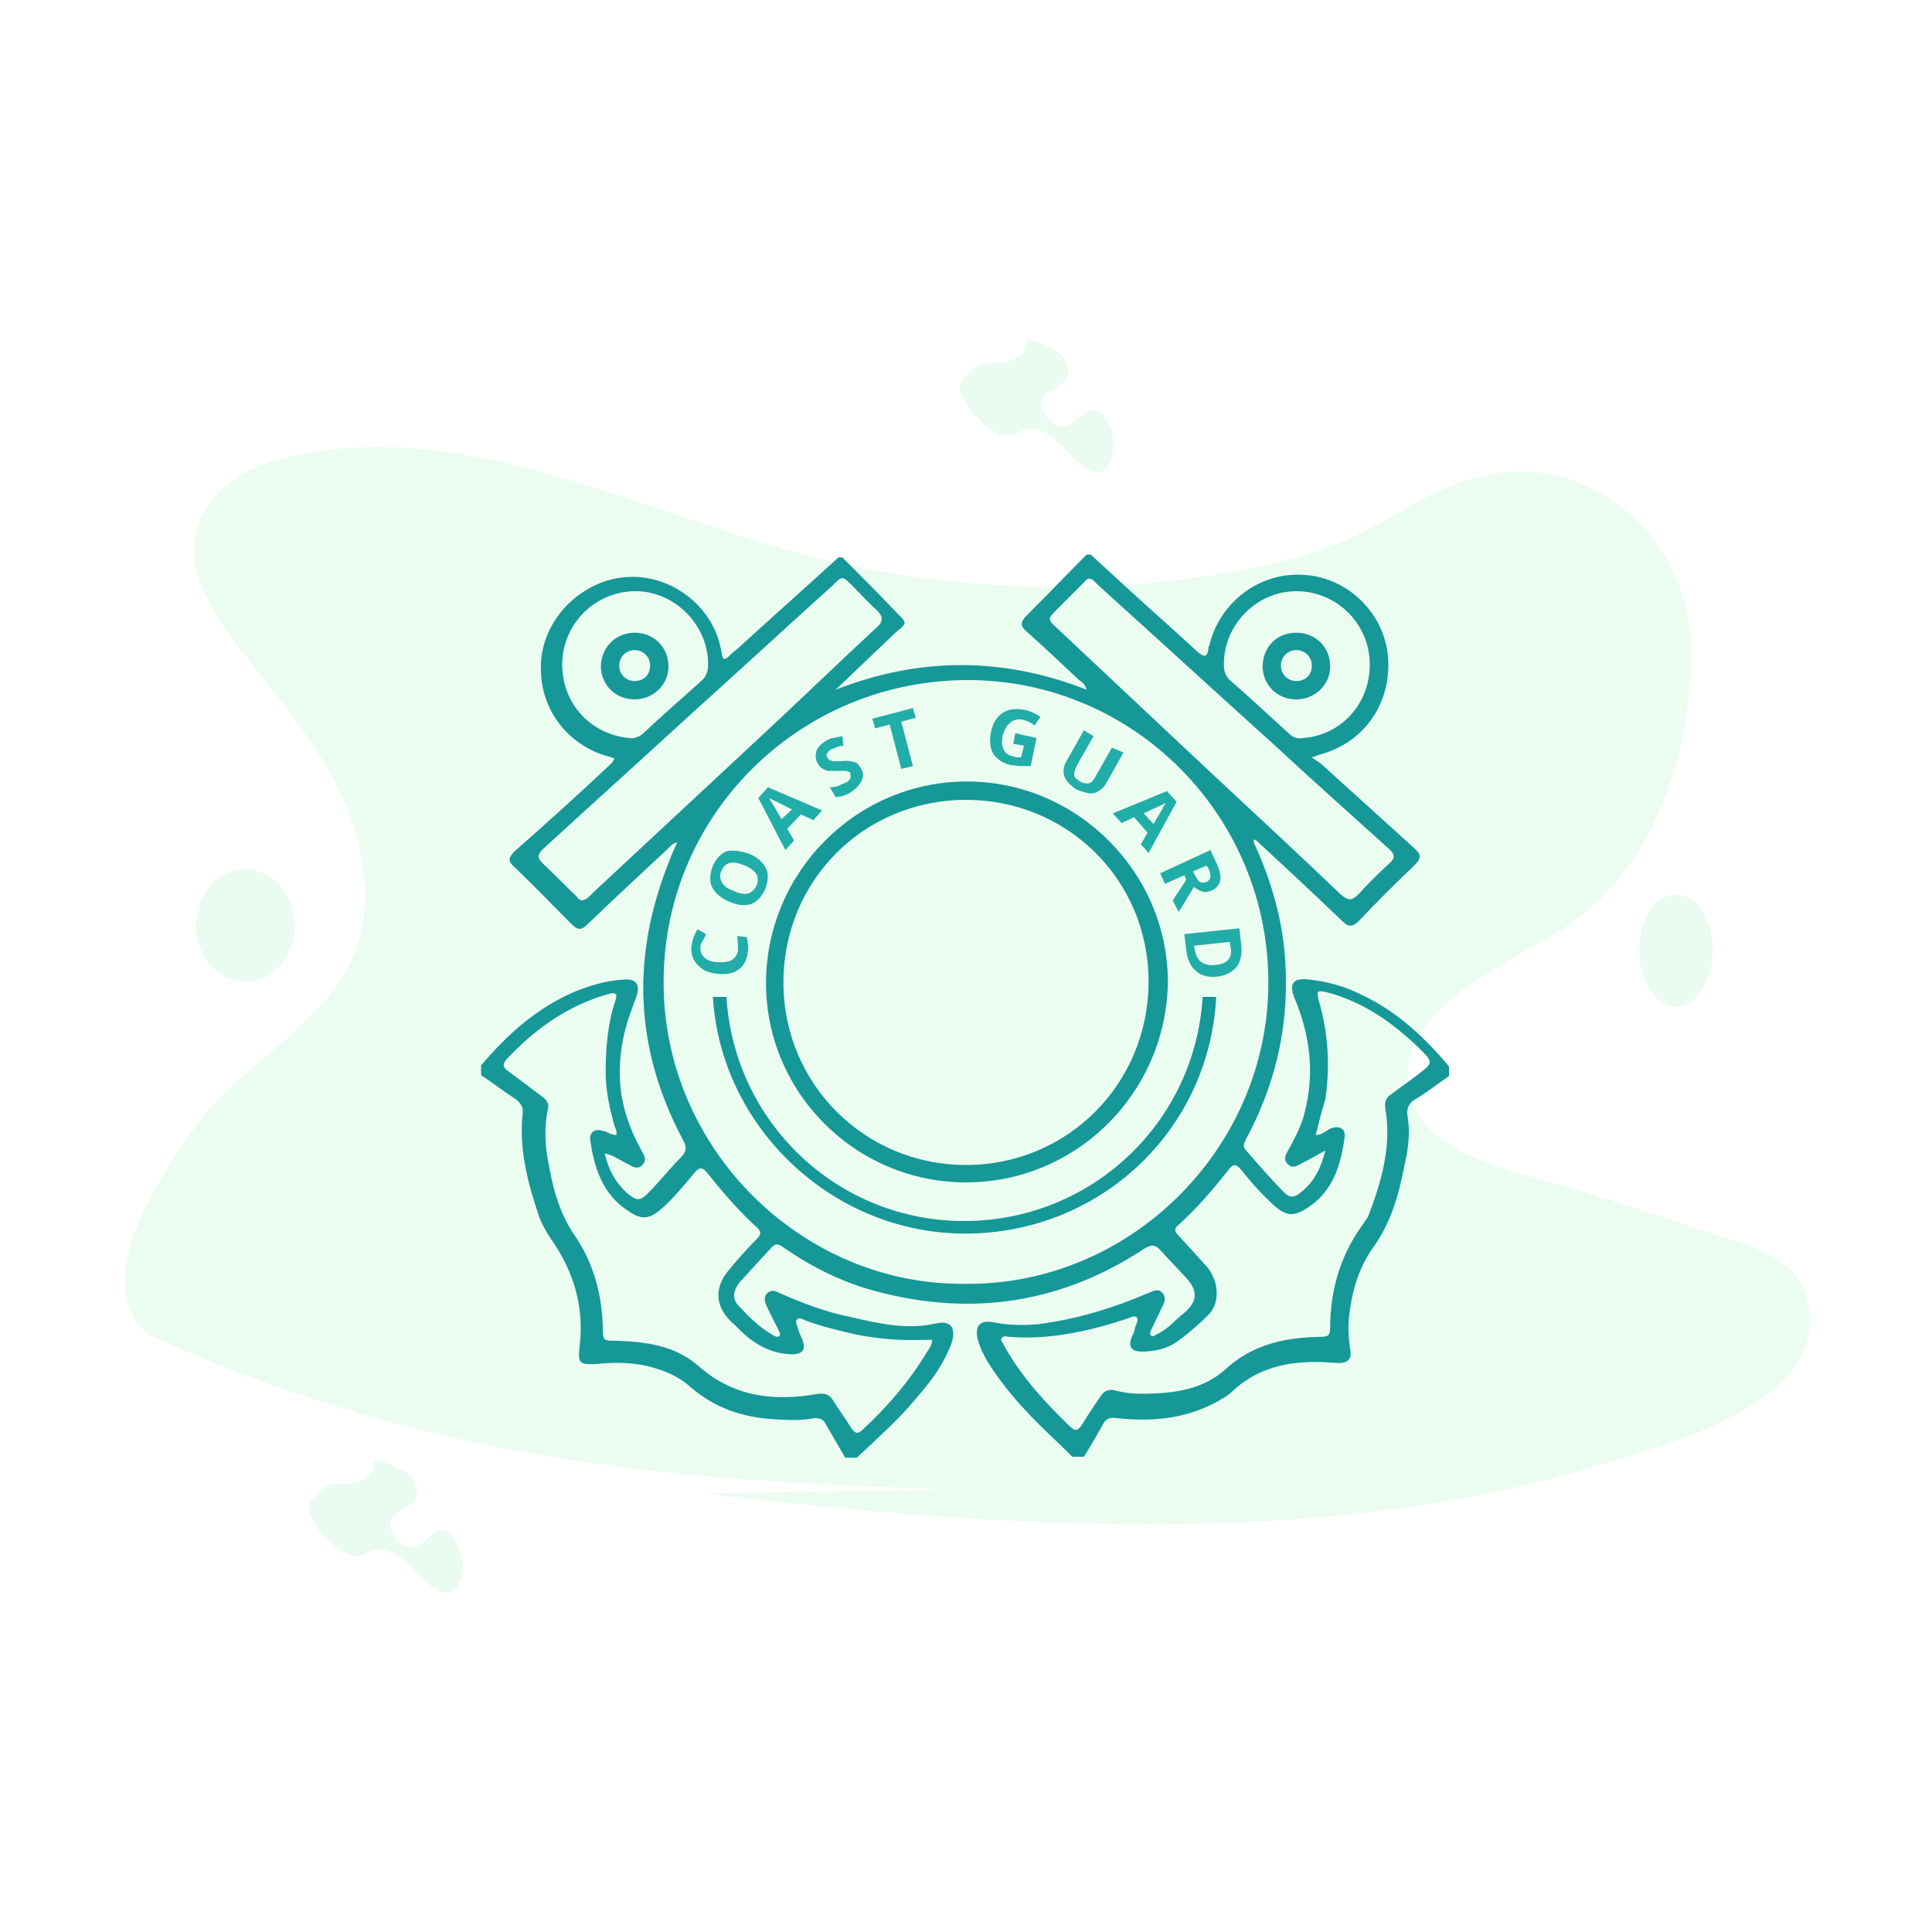
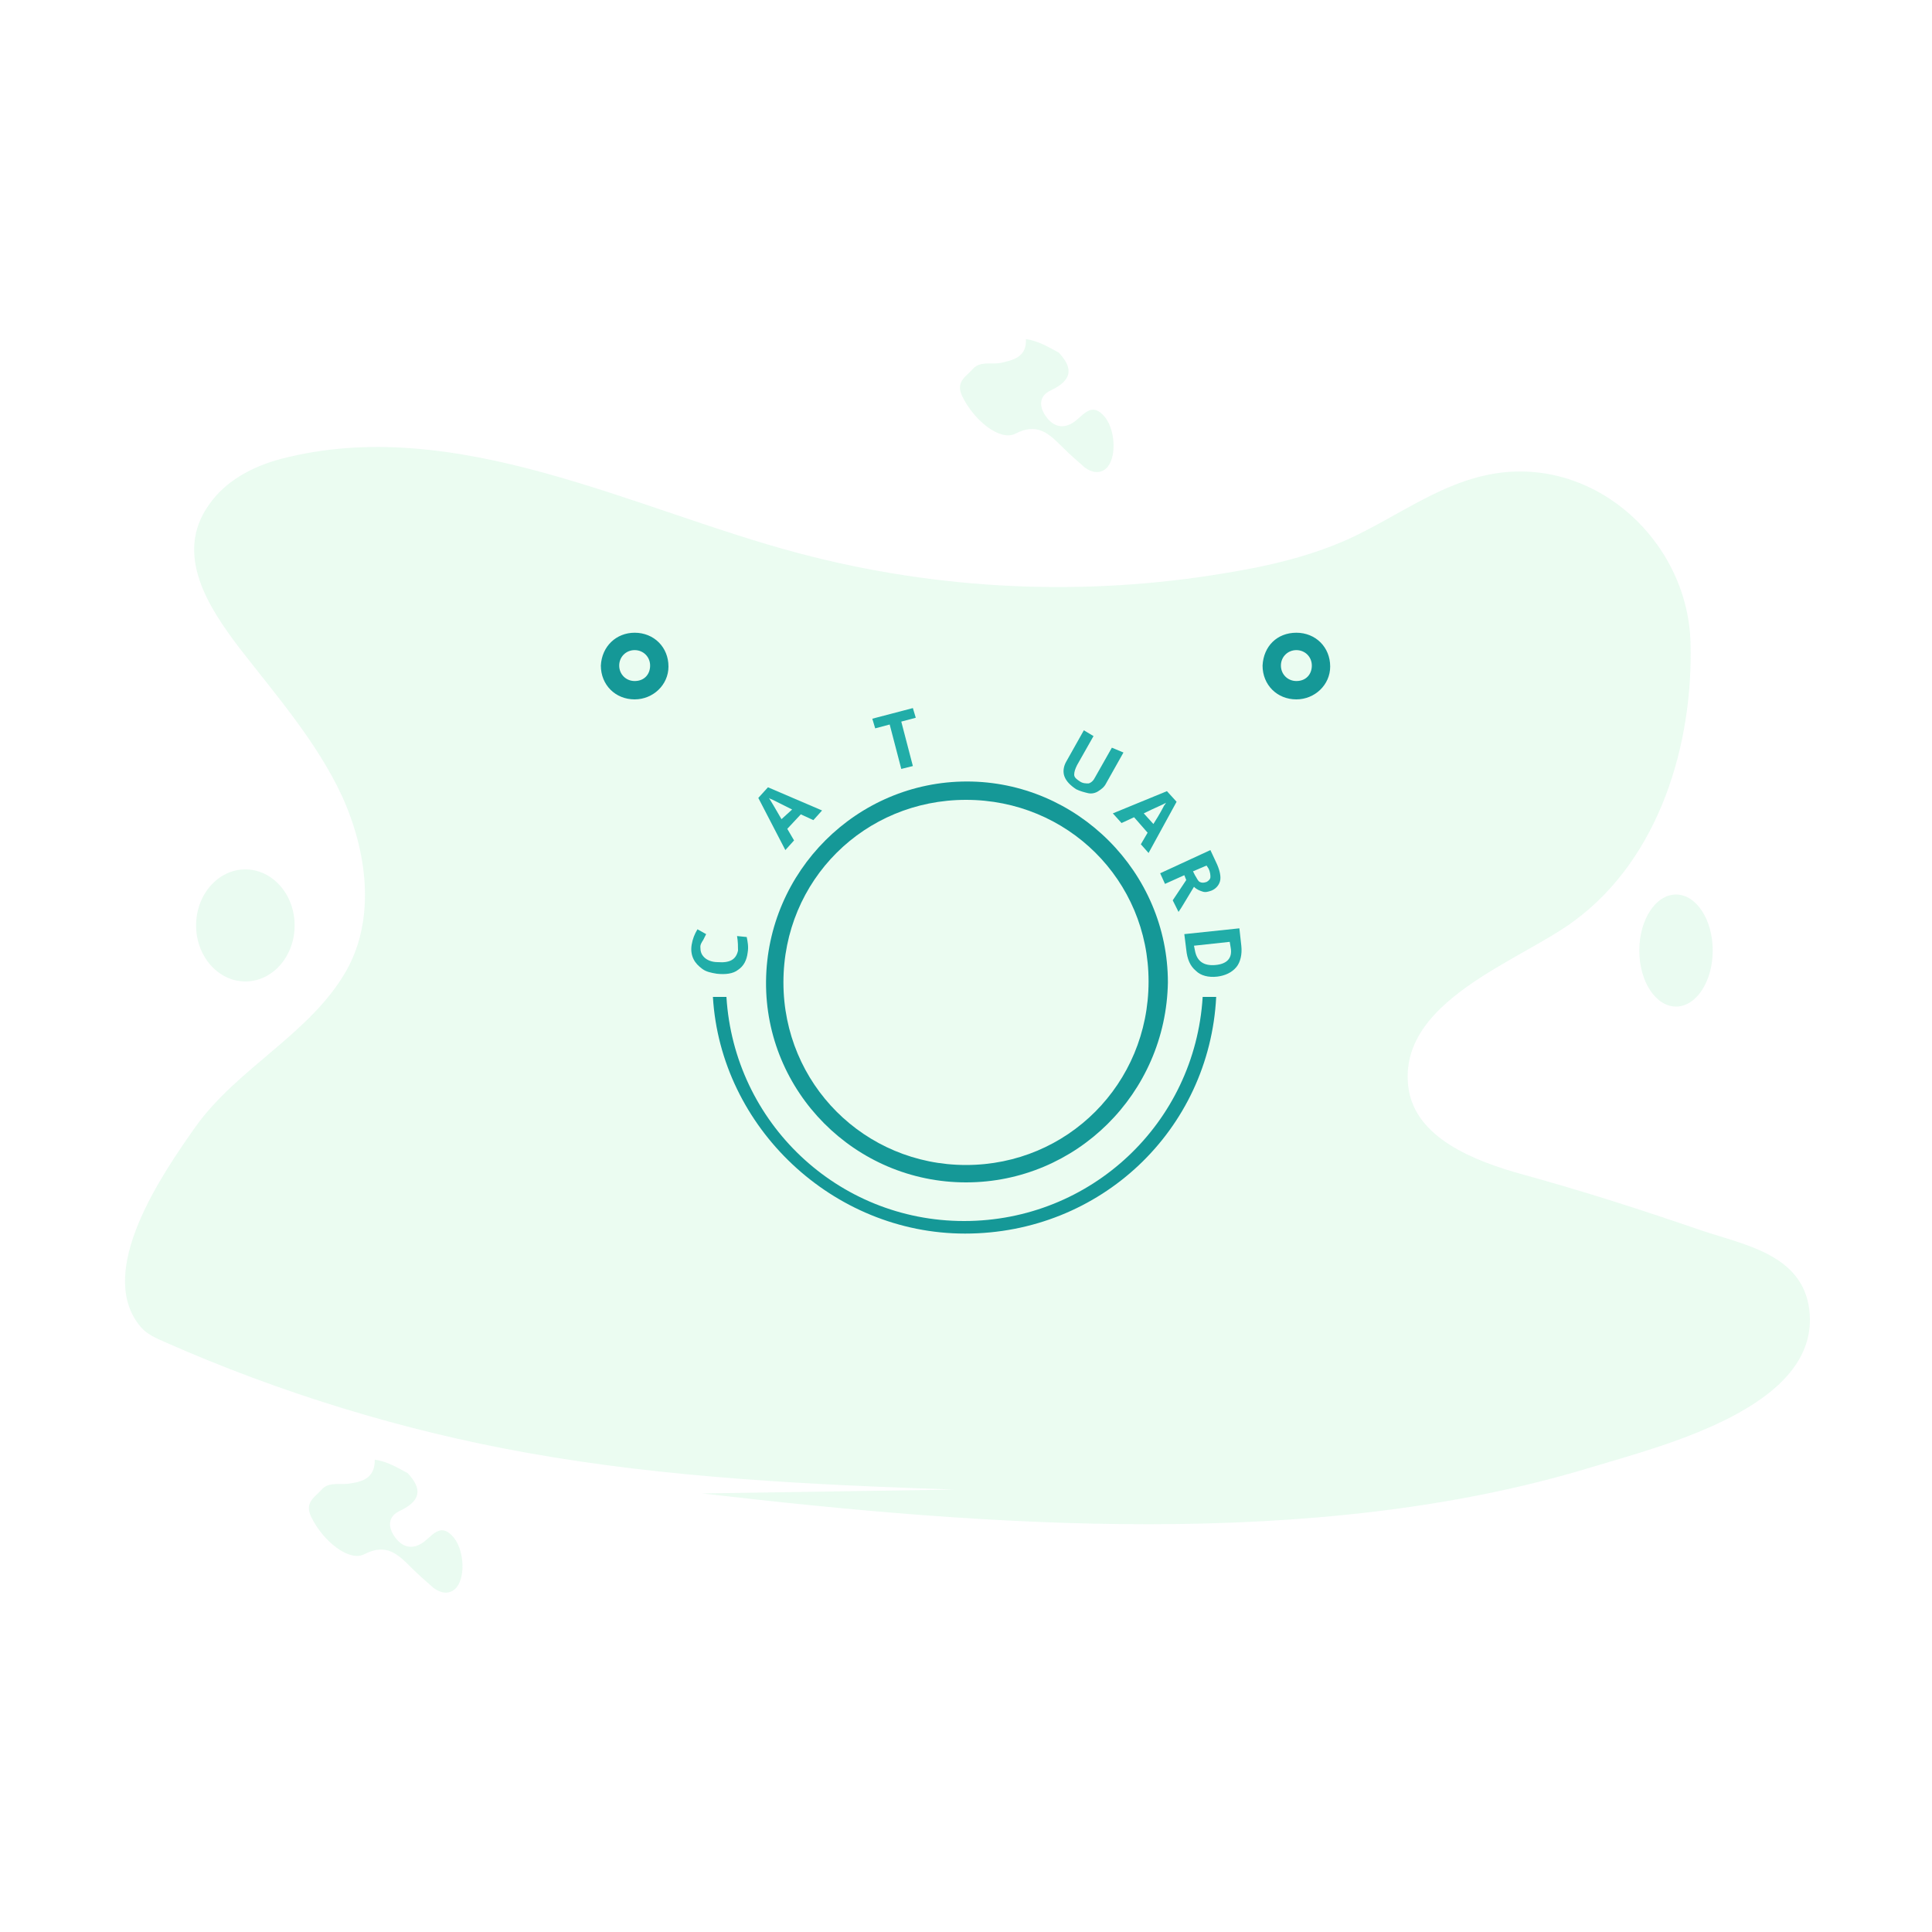
<svg xmlns="http://www.w3.org/2000/svg" version="1.1" id="Layer_1" x="0px" y="0px" viewBox="0 0 200 200" style="enable-background:new 0 0 200 200;" xml:space="preserve">
  <style type="text/css">
	.st0{opacity:0.2;fill:#99EEBB;}
	.st1{opacity:0.2;}
	.st2{fill:#99EEBB;}
	.st3{fill:#159897;}
	.st4{fill:#21ADA8;}
</style>
  <g>
    <ellipse class="st0" cx="25.4" cy="95.8" rx="5.1" ry="5.8" />
    <g>
      <g class="st1">
        <path class="st2" d="M98.8,154.2c-14.8-0.5-29.7-1.2-44.2-3.8c-12.9-2.3-25.6-6.2-37.6-11.5c-0.9-0.4-1.8-0.8-2.4-1.5     c-4.9-5.7,2.3-16,5.6-20.7c4.4-6.2,12-9.7,15.7-16.3c3-5.4,2.1-12.3-0.5-18c-2.6-5.6-6.8-10.4-10.6-15.3     c-3.2-4.2-6.8-9.7-3.2-14.8c1.7-2.5,4.5-4,7.5-4.8c18.1-4.7,36.6,5.3,53.7,9.8c14.4,3.8,29.5,4.5,44.2,2     c4.3-0.7,8.6-1.7,12.6-3.5c4.8-2.2,9.1-5.5,14.2-6.6c10.9-2.4,20.9,6.6,21.2,17.3c0.3,10.5-3.2,22.3-12,28.8     c-5.6,4.2-18.4,8.3-17.2,17.3c0.7,5.2,6.8,7.6,11.9,9c6.2,1.7,12.4,3.7,18.5,5.8c4.5,1.5,10.4,2.5,11.1,8.2     c1.2,10.1-15.4,14.1-22.6,16.3c-28.6,8.7-62.7,6.1-92,2.7L98.8,154.2z" />
      </g>
      <path class="st0" d="M106.2,35.1c1.3,0.2,2.3,0.8,3.4,1.4c1.6,1.7,1.3,2.9-0.8,3.9c-1.3,0.6-1.2,1.7-0.6,2.6    c0.8,1.2,1.9,1.5,3.1,0.6c1-0.8,1.8-2,3.1-0.4c1.1,1.4,1.2,4.3,0.1,5.3c-0.7,0.6-1.5,0.4-2.2-0.1c-0.8-0.7-1.6-1.4-2.3-2.1    c-1.4-1.4-2.6-2.6-4.9-1.4c-1.6,0.8-4.3-1.4-5.5-3.9c-0.7-1.5,0.4-2,1.1-2.8c0.7-0.8,1.8-0.5,2.7-0.6    C105,37.3,106.3,36.9,106.2,35.1z" />
      <path class="st0" d="M38.8,151.1c1.3,0.2,2.3,0.8,3.4,1.4c1.6,1.7,1.3,2.9-0.8,3.9c-1.3,0.6-1.2,1.7-0.6,2.6    c0.8,1.2,1.9,1.5,3.1,0.6c1-0.8,1.8-2,3.1-0.4c1.1,1.4,1.2,4.3,0.1,5.3c-0.7,0.6-1.5,0.4-2.2-0.1c-0.8-0.7-1.6-1.4-2.3-2.1    c-1.4-1.4-2.6-2.6-4.9-1.4c-1.6,0.8-4.3-1.4-5.5-3.9c-0.7-1.5,0.4-2,1.1-2.8c0.7-0.8,1.8-0.5,2.7-0.6    C37.6,153.4,38.8,153,38.8,151.1z" />
      <ellipse class="st0" cx="173.5" cy="98.4" rx="3.8" ry="5.8" />
    </g>
  </g>
  <g>
    <g>
-       <path class="st3" d="M112.5,57.4c0.1,0,0.3,0,0.4,0c1.2,1.1,2.4,2.2,3.6,3.3c2.5,2.3,5,4.5,7.5,6.8c0.7,0.6,1,0.5,1.1-0.4    c0-0.1,0-0.2,0.1-0.3c1-4.3,5-7.5,9.5-7.3c4.4,0.1,8.2,3.5,8.9,7.8c0.7,4.6-1.7,8.9-6,10.5c-0.5,0.2-1,0.3-1.8,0.6    c0.5,0.4,0.8,0.5,1.1,0.8c3.2,2.9,6.3,5.7,9.5,8.6c0.8,0.7,0.7,1.1,0,1.8c-2,1.9-3.9,3.8-5.7,5.7c-0.7,0.7-1.1,0.7-1.8,0    c-2.7-2.6-5.4-5.1-8.2-7.7c-0.3-0.2-0.5-0.6-0.9-0.7c-0.1,0.4,0.2,0.7,0.3,1c1.8,4.1,2.9,8.3,3,12.8c0.2,6.1-1.2,11.8-4.1,17.2    c-0.2,0.4-0.4,0.8,0,1.2c1.3,1.5,2.6,3,4,4.4c0.4,0.4,0.8,0.5,1.3,0.2c1.6-1.1,2.4-2.6,2.9-4.6c-0.9,0.5-1.6,0.9-2.4,1.3    c-0.5,0.3-1,0.6-1.5,0.1c-0.5-0.5-0.2-1,0.1-1.5c0.7-1.3,1.4-2.6,1.7-4c1-4,0.5-7.9-1.1-11.7c-0.6-1.5-0.1-2.1,1.5-1.9    c1.9,0.2,3.7,0.7,5.5,1.6c3.6,1.7,6.5,4.4,9,7.4c0,0.3,0,0.7,0,1c-1.2,0.8-2.3,1.7-3.5,2.4c-0.7,0.4-0.9,1-0.8,1.7    c0.3,1.7,0.1,3.4-0.3,5.1c-0.6,3.1-1.4,6-3.3,8.6c-1.4,2-2.1,4.3-2.4,6.7c-0.2,1.4-0.1,2.7,0.1,4c0.1,0.8-0.3,1.2-1.2,1.2    c-0.6,0-1.2-0.1-1.8-0.1c-3.5-0.1-6.7,0.6-9.3,3.1c-0.4,0.4-1,0.7-1.5,1c-3.3,1.8-6.8,2.1-10.4,1.7c-0.6-0.1-1.1,0-1.4,0.6    c-0.6,1.1-1.3,2.3-2,3.4c-0.4,0-0.8,0-1.2,0c-0.4-0.4-0.7-0.7-1.1-1.1c-2.9-2.7-5.6-5.4-7.7-8.8c-0.4-0.7-0.8-1.5-1-2.3    c-0.3-1.4,0.3-2,1.7-1.7c1.5,0.3,3,0.3,4.4,0.2c4.1-0.5,8-1.7,11.7-3.3c0.5-0.2,0.9-0.4,1.3,0c0.4,0.4,0.3,0.9,0.1,1.3    c-0.4,0.8-0.8,1.7-1.2,2.5c-0.1,0.2-0.2,0.4-0.1,0.6c0.2,0.3,0.5,0,0.7-0.1c1.1-0.5,1.9-1.5,2.8-2.2c1.4-1.2,1.4-2.3,0.2-3.6    c-0.9-1-1.8-1.9-2.6-2.8c-0.6-0.7-1-0.7-1.8-0.2c-8.5,5.6-17.8,7-27.6,4.4c-3.5-0.9-6.7-2.5-9.6-4.5c-0.4-0.3-0.8-0.6-1.3-0.1    c-1.1,1.2-2.2,2.4-3.3,3.6c-0.6,0.7-0.9,1.7-0.2,2.4c1.1,1.2,2.2,2.3,3.6,3.1c0.2,0.1,0.4,0.3,0.7,0.1c0.1-0.2,0-0.4-0.1-0.6    c-0.4-0.8-0.8-1.6-1.2-2.4c-0.2-0.5-0.4-1,0-1.4c0.5-0.5,1-0.2,1.4,0c2.3,1,4.6,1.9,7.1,2.4c3,0.7,6,1.4,9,0.7    c1.4-0.3,2,0.3,1.7,1.7c-0.1,0.4-0.3,0.9-0.5,1.3c-0.8,1.8-2,3.3-3.3,4.8c-1.8,2.2-4,4.1-6.1,6.1c-0.4,0-0.8,0-1.2,0    c-0.7-1.2-1.4-2.4-2.1-3.6c-0.2-0.4-0.6-0.5-1.1-0.5c-1.4,0.3-2.9,0.2-4.4,0.1c-3.1-0.2-6-1.2-8.4-3.3c-1.1-1-2.4-1.6-3.8-2    c-2-0.6-4-0.6-6-0.4c-1.7,0.1-1.9-0.1-1.7-1.8c0.5-4.1-0.6-7.8-3-11.2c-0.4-0.6-0.8-1.3-1.1-2c-1.2-3.5-2.2-7.1-1.8-10.9    c0.1-0.7-0.2-1.1-0.7-1.5c-1.2-0.8-2.4-1.7-3.6-2.5c0-0.3,0-0.7,0-1c2.7-3.2,5.7-5.9,9.6-7.6c1.7-0.7,3.4-1.2,5.2-1.3    c1.2-0.1,1.7,0.5,1.3,1.7c-0.1,0.4-0.3,0.7-0.4,1.1c-1,2.6-1.5,5.2-1.3,8c0.2,2.5,1,4.7,2.2,6.9c0.3,0.5,0.6,1,0.1,1.5    c-0.5,0.5-1,0.2-1.5-0.1c-0.7-0.3-1.4-0.9-2.4-1.1c0.4,1.7,1.1,3,2.3,4.1c1,0.8,1.3,0.9,2.2,0c1.2-1.2,2.2-2.5,3.4-3.7    c0.6-0.6,0.6-1.1,0.2-1.8c-5-9.4-5.4-19-1.4-28.9c0.2-0.6,0.5-1.2,0.8-1.9c-0.5,0.1-0.7,0.4-1,0.7c-2.8,2.6-5.6,5.2-8.3,7.8    c-0.6,0.6-1,0.6-1.6,0c-2-2-3.9-4-6-6c-0.7-0.6-0.5-1,0.1-1.6c3.3-2.9,6.5-5.8,9.7-8.8c0.2-0.2,0.5-0.4,0.6-0.8    c-0.3-0.1-0.6-0.2-1-0.3c-3.8-1.2-6.5-4.6-6.6-8.7c-0.2-3.8,2.2-7.4,5.8-9c3.6-1.6,7.7-0.7,10.5,2.2c1.3,1.4,2.1,3,2.4,4.9    c0.1,0.7,0.3,0.8,0.8,0.3c0.2-0.2,0.5-0.5,0.8-0.7c3.5-3.2,7-6.3,10.5-9.5c0.1,0,0.3,0,0.4,0c1.9,1.9,3.8,3.8,5.7,5.8    c1,1,1,1-0.1,1.9c-2.1,2-4.2,4-6.3,6c8.7-3.4,17.3-3.4,26,0c-0.2-0.6-0.5-0.8-0.8-1c-1.8-1.7-3.6-3.4-5.4-5c-0.7-0.6-0.7-1,0-1.7    C108.6,61.4,110.5,59.4,112.5,57.4z M99.9,132.9c17,0.2,31.3-13.9,31.4-31c0.1-17.4-13.9-31.5-31.1-31.5    c-17.4,0-31.4,13.9-31.5,31C68.5,118.8,83,133.1,99.9,132.9z M63.8,117.5c0.1-0.4-0.1-0.7-0.2-1c-0.5-1.8-0.9-3.6-0.9-5.5    c0-2.5,0.2-5,1-7.4c0.3-0.8-0.1-0.9-0.7-0.7c-0.3,0.1-0.7,0.2-1,0.3c-3.8,1.3-6.9,3.6-9.6,6.5c-0.4,0.5-0.3,0.8,0.1,1.1    c1.2,0.9,2.4,1.8,3.6,2.7c0.5,0.4,0.8,0.7,0.6,1.4c-0.3,1.5-0.3,3-0.1,4.5c0.5,3,1.1,5.9,2.9,8.5c1.9,2.8,2.8,6,2.9,9.4    c0,1.5,0,1.5,1.5,1.5c3,0.1,6,0.5,8.4,2.6c3.6,3.2,7.8,3.7,12.3,2.9c0.7-0.1,1.2,0,1.6,0.6c0.6,1,1.3,1.9,1.9,2.9    c0.4,0.6,0.7,0.7,1.2,0.2c2.6-2.4,4.9-5.1,6.7-8.1c0.2-0.3,0.5-0.7,0.5-1.2c-0.3,0-0.6,0-0.9,0c-2.4,0.1-4.8-0.1-7.2-0.6    c-1.7-0.4-3.4-0.8-5-1.4c-0.3-0.1-0.6-0.4-0.9-0.1c-0.2,0.2,0,0.6,0.1,0.9c0.1,0.4,0.3,0.8,0.5,1.3c0.3,0.9,0,1.3-0.9,1.4    c-1.8,0-3.3-0.6-4.7-1.7c-0.5-0.4-1-0.9-1.5-1.4c-2-1.7-2.2-3.8-0.4-5.8c0.9-1.1,1.8-2.1,2.8-3.1c0.4-0.4,0.4-0.7,0-1.1    c-1.9-1.7-3.6-3.7-5.2-5.7c-0.5-0.6-0.8-0.6-1.3,0c-1.1,1.3-2.2,2.7-3.5,3.8c-1.2,1-2,1.1-3.3,0.2c-2.7-1.7-3.6-4.5-4-7.4    c-0.1-0.9,0.6-1.2,1.4-0.9C62.8,117.1,63.2,117.5,63.8,117.5z M136.2,117.5c0.7,0,1.1-0.5,1.6-0.7c0.8-0.3,1.5,0,1.4,0.9    c-0.4,2.9-1.2,5.6-3.8,7.3c-1.5,1-2.3,0.9-3.6-0.3c-1.2-1.1-2.3-2.3-3.3-3.6c-0.6-0.7-0.9-0.6-1.4,0.1c-1.6,2-3.2,3.9-5.1,5.6    c-0.5,0.4-0.4,0.7,0,1.1c1,1.1,2,2.2,3,3.3c1.2,1.5,1.3,3.7,0.1,4.9c-0.9,0.9-1.9,1.8-3,2.6c-1,0.8-2.1,1.1-3.4,1.2    c-1.3,0.1-2.2-0.2-1.4-1.8c0.1-0.2,0.2-0.5,0.2-0.7c0.1-0.3,0.4-0.7,0.2-1c-0.3-0.3-0.6,0-1,0.1c-3.9,1.3-8,2.2-12.1,1.9    c-0.3,0-0.7-0.2-0.9,0.1c-0.2,0.3,0.2,0.6,0.3,0.9c1.8,3.2,4.2,5.8,6.8,8.3c0.5,0.5,0.8,0.4,1.2-0.2c0.6-1,1.2-1.9,1.9-2.9    c0.3-0.5,0.7-0.8,1.4-0.7c1.7,0.5,3.4,0.4,5.1,0.3c2.4-0.2,4.6-0.8,6.4-2.4c2.7-2.5,5.9-3.3,9.5-3.4c1.4,0,1.4-0.1,1.4-1.4    c0.1-3.7,1.1-7,3.2-10c0.2-0.3,0.5-0.7,0.7-1c1.4-3.6,2.5-7.4,1.8-11.3c-0.1-0.6,0.1-1.1,0.6-1.4c0.9-0.7,1.8-1.3,2.7-2    c1.7-1.3,1.7-1.3,0.2-2.8c-2.8-2.7-5.8-4.8-9.6-5.8c-1-0.2-1-0.1-0.8,0.8c1,3.4,1.2,6.8,0.7,10.3    C136.8,115.1,136.5,116.3,136.2,117.5z M60.3,93.2c0.5-0.1,0.8-0.5,1.1-0.8C67.2,87,73,81.6,78.8,76.2c4-3.7,7.9-7.5,11.9-11.2    c0.7-0.6,0.8-1.1,0.1-1.8c-0.9-0.8-1.7-1.7-2.6-2.6c-1-1-1-1-2,0c-5.1,4.6-10.2,9.3-15.3,13.9C66,79,61.1,83.4,56.2,87.9    c-0.6,0.6-0.6,0.9,0,1.5c1.2,1.1,2.3,2.3,3.5,3.4C59.8,93,60,93.2,60.3,93.2z M112.8,59.9c-0.3,0-0.5,0.3-0.7,0.5    c-0.9,0.9-1.8,1.8-2.6,2.6c-1.1,1.1-1.1,1.1,0,2.1c4.9,4.6,9.9,9.3,14.8,13.9c4.8,4.5,9.7,9,14.5,13.6c0.7,0.6,1.1,0.7,1.8,0    c1-1.1,2.1-2.2,3.2-3.2c0.7-0.6,0.6-1-0.1-1.6c-3.9-3.5-7.9-7.1-11.8-10.7c-6.1-5.5-12.2-11.1-18.3-16.6    C113.4,60.3,113.2,60,112.8,59.9z M58.2,68.8c0,4,2.9,7.2,6.9,7.6c0.5,0.1,1-0.1,1.4-0.4c2-1.9,4.1-3.7,6.2-5.6    c0.4-0.4,0.6-0.9,0.6-1.5c0.1-4.1-3.4-7.7-7.5-7.7C61.6,61.2,58.2,64.6,58.2,68.8z M141.8,68.8c0-4.2-3.4-7.6-7.6-7.6    c-4.2,0-7.6,3.6-7.5,7.7c0,0.6,0.2,1.1,0.6,1.5c2.1,1.8,4.1,3.7,6.2,5.6c0.4,0.4,0.9,0.5,1.4,0.4    C138.9,76.1,141.8,72.8,141.8,68.8z" />
      <path class="st3" d="M100,122.4c-11.5,0-20.8-9.4-20.7-20.8c0.1-11.4,9.4-20.7,20.8-20.7c11.4,0,20.8,9.4,20.8,20.8    C120.7,113.2,111.4,122.4,100,122.4z M100,82.8c-10.5,0-18.9,8.3-18.9,18.9c0,10.5,8.4,18.9,18.9,18.9c10.5,0,18.9-8.4,18.9-19    C118.9,91.1,110.5,82.8,100,82.8z" />
      <path class="st3" d="M65.7,65.5c2,0,3.5,1.5,3.5,3.5c0,1.9-1.6,3.4-3.5,3.4c-2,0-3.5-1.5-3.5-3.5C62.3,66.9,63.8,65.5,65.7,65.5z     M67.3,68.9c0-0.9-0.7-1.6-1.6-1.6c-0.9,0-1.6,0.7-1.6,1.6c0,0.9,0.7,1.6,1.6,1.6C66.7,70.5,67.3,69.8,67.3,68.9z" />
      <path class="st3" d="M134.2,65.5c2,0,3.5,1.5,3.5,3.5c0,1.9-1.6,3.4-3.5,3.4c-2,0-3.5-1.5-3.5-3.5    C130.8,66.9,132.2,65.5,134.2,65.5z M135.8,68.9c0-0.9-0.7-1.6-1.6-1.6c-0.9,0-1.6,0.7-1.6,1.6c0,0.9,0.7,1.6,1.6,1.6    C135.2,70.5,135.8,69.8,135.8,68.9z" />
      <path class="st3" d="M99.9,127.7c-13.7,0-25.3-11-26.1-24.5h1.4c0.8,13,11.5,23.2,24.6,23.2c13.1,0,23.9-10.1,24.7-23.2h1.4    C125.2,117,113.9,127.7,99.9,127.7C100,127.7,99.9,127.7,99.9,127.7z" />
    </g>
  </g>
  <g>
    <path class="st4" d="M72.5,98c0,0.5,0.1,0.8,0.4,1.1c0.3,0.3,0.8,0.5,1.4,0.5c1.3,0.1,1.9-0.3,2.1-1.2c0-0.4,0-0.9-0.1-1.5l1,0.1   c0.1,0.5,0.2,1,0.1,1.6c-0.1,0.8-0.4,1.4-1,1.8c-0.5,0.4-1.3,0.5-2.2,0.4c-0.6-0.1-1.1-0.2-1.5-0.5c-0.4-0.3-0.7-0.6-0.9-1   c-0.2-0.4-0.3-0.9-0.2-1.5c0.1-0.6,0.3-1.1,0.6-1.6l0.9,0.5c-0.1,0.2-0.2,0.4-0.3,0.6C72.6,97.6,72.5,97.8,72.5,98z" />
-     <path class="st4" d="M77.6,88.4c0.9,0.4,1.4,0.9,1.7,1.5c0.3,0.6,0.2,1.4-0.1,2.2c-0.4,0.8-0.9,1.3-1.5,1.5   c-0.7,0.2-1.4,0.1-2.3-0.3c-0.9-0.4-1.4-0.9-1.7-1.5c-0.3-0.6-0.2-1.4,0.1-2.2c0.4-0.8,0.9-1.3,1.5-1.5C76,88,76.7,88.1,77.6,88.4z    M75.9,92.2c0.6,0.3,1.1,0.4,1.5,0.3c0.4-0.1,0.7-0.4,0.9-0.8c0.4-0.9,0-1.6-1.2-2.1c-1.2-0.5-2-0.4-2.4,0.5   c-0.2,0.4-0.2,0.8,0,1.2C74.9,91.7,75.3,92,75.9,92.2z" />
    <path class="st4" d="M84.2,84.9l-1.3-0.6l-1.4,1.5l0.7,1.2l-0.9,1l-2.8-5.4l1-1.1l5.6,2.4L84.2,84.9z M82,83.8   c-1.2-0.6-1.8-0.9-2-1c-0.2-0.1-0.3-0.1-0.4-0.2c0.2,0.3,0.6,1,1.3,2.2L82,83.8z" />
-     <path class="st4" d="M89.1,79.5c0.3,0.4,0.3,0.9,0.1,1.3c-0.2,0.4-0.5,0.8-1.1,1.2c-0.5,0.3-1,0.5-1.6,0.5l-0.6-1   c0.4,0,0.8-0.1,1-0.2s0.5-0.2,0.7-0.3c0.2-0.1,0.4-0.3,0.4-0.4c0.1-0.2,0.1-0.3,0-0.5C88.1,80,88,80,87.9,79.9   c-0.1,0-0.2-0.1-0.4-0.1c-0.1,0-0.4,0-0.8,0c-0.4,0-0.7,0-0.9,0s-0.4-0.1-0.6-0.2c-0.2-0.1-0.4-0.3-0.5-0.5   c-0.3-0.4-0.3-0.9-0.2-1.3c0.1-0.4,0.5-0.8,1-1.1c0.3-0.2,0.5-0.3,0.8-0.3c0.3-0.1,0.6-0.1,0.9-0.2l0.1,1c-0.3,0-0.6,0.1-0.8,0.2   c-0.2,0.1-0.4,0.1-0.5,0.2c-0.2,0.1-0.3,0.3-0.4,0.4c-0.1,0.2,0,0.3,0.1,0.5c0.1,0.1,0.1,0.2,0.2,0.2c0.1,0,0.2,0.1,0.3,0.1   c0.1,0,0.4,0,0.9,0c0.6-0.1,1,0,1.3,0.1C88.7,78.9,88.9,79.2,89.1,79.5z" />
    <path class="st4" d="M94.5,79.3l-1.2,0.3L92.1,75l-1.5,0.4l-0.3-1l4.2-1.1l0.3,1l-1.5,0.4L94.5,79.3z" />
-     <path class="st4" d="M105.1,75.9l2.2,0.5l-0.6,2.9c-0.4,0-0.7,0-1.1,0c-0.3,0-0.7-0.1-1-0.1c-0.8-0.2-1.4-0.6-1.8-1.2   c-0.3-0.6-0.4-1.3-0.2-2.3c0.2-0.9,0.6-1.5,1.2-1.9c0.6-0.4,1.4-0.5,2.3-0.3c0.6,0.1,1.1,0.4,1.6,0.7l-0.6,0.9   c-0.4-0.3-0.8-0.5-1.2-0.6c-0.5-0.1-1,0-1.3,0.3c-0.4,0.3-0.6,0.7-0.8,1.3c-0.1,0.6-0.1,1.1,0.1,1.5c0.2,0.4,0.5,0.6,1,0.7   c0.2,0.1,0.5,0.1,0.8,0.1l0.3-1.2l-1.1-0.2L105.1,75.9z" />
    <path class="st4" d="M116.3,77.9l-1.8,3.2c-0.2,0.4-0.5,0.6-0.8,0.8c-0.3,0.2-0.7,0.3-1.1,0.2s-0.8-0.2-1.2-0.4   c-0.6-0.4-1-0.8-1.2-1.3c-0.2-0.5-0.1-1.1,0.2-1.6l1.8-3.2l1,0.6l-1.7,3c-0.2,0.4-0.3,0.7-0.3,1s0.3,0.5,0.6,0.7   c0.3,0.2,0.6,0.2,0.9,0.2c0.3-0.1,0.5-0.3,0.7-0.7l1.7-3L116.3,77.9z" />
    <path class="st4" d="M118.1,87.4l0.7-1.2l-1.4-1.6l-1.3,0.6l-0.9-1l5.6-2.3l1,1.1l-2.9,5.3L118.1,87.4z M119.4,85.3   c0.7-1.1,1-1.7,1.1-1.9c0.1-0.1,0.2-0.3,0.2-0.3c-0.3,0.2-1.1,0.5-2.3,1.1L119.4,85.3z" />
    <path class="st4" d="M122.6,90.6l-2,0.9l-0.5-1.1l5.2-2.4l0.7,1.5c0.3,0.7,0.4,1.3,0.3,1.7s-0.4,0.8-0.9,1   c-0.3,0.1-0.6,0.2-0.9,0.1s-0.6-0.2-0.9-0.5c-0.8,1.3-1.3,2.2-1.6,2.6l-0.6-1.2l1.4-2.1L122.6,90.6z M123.5,90.2l0.2,0.4   c0.2,0.3,0.3,0.6,0.5,0.7c0.2,0.1,0.4,0.1,0.7,0c0.2-0.1,0.4-0.3,0.4-0.5c0-0.2,0-0.5-0.2-0.9l-0.2-0.3L123.5,90.2z" />
    <path class="st4" d="M126,101.1c-0.9,0.1-1.7-0.1-2.2-0.6c-0.6-0.5-0.9-1.2-1-2.2l-0.2-1.6l5.7-0.6l0.2,1.8   c0.1,0.9-0.1,1.7-0.5,2.2C127.5,100.7,126.8,101,126,101.1z M125.8,99.9c1.2-0.1,1.8-0.7,1.6-1.8l-0.1-0.6l-3.7,0.4l0.1,0.5   C123.9,99.5,124.6,100,125.8,99.9z" />
  </g>
</svg>